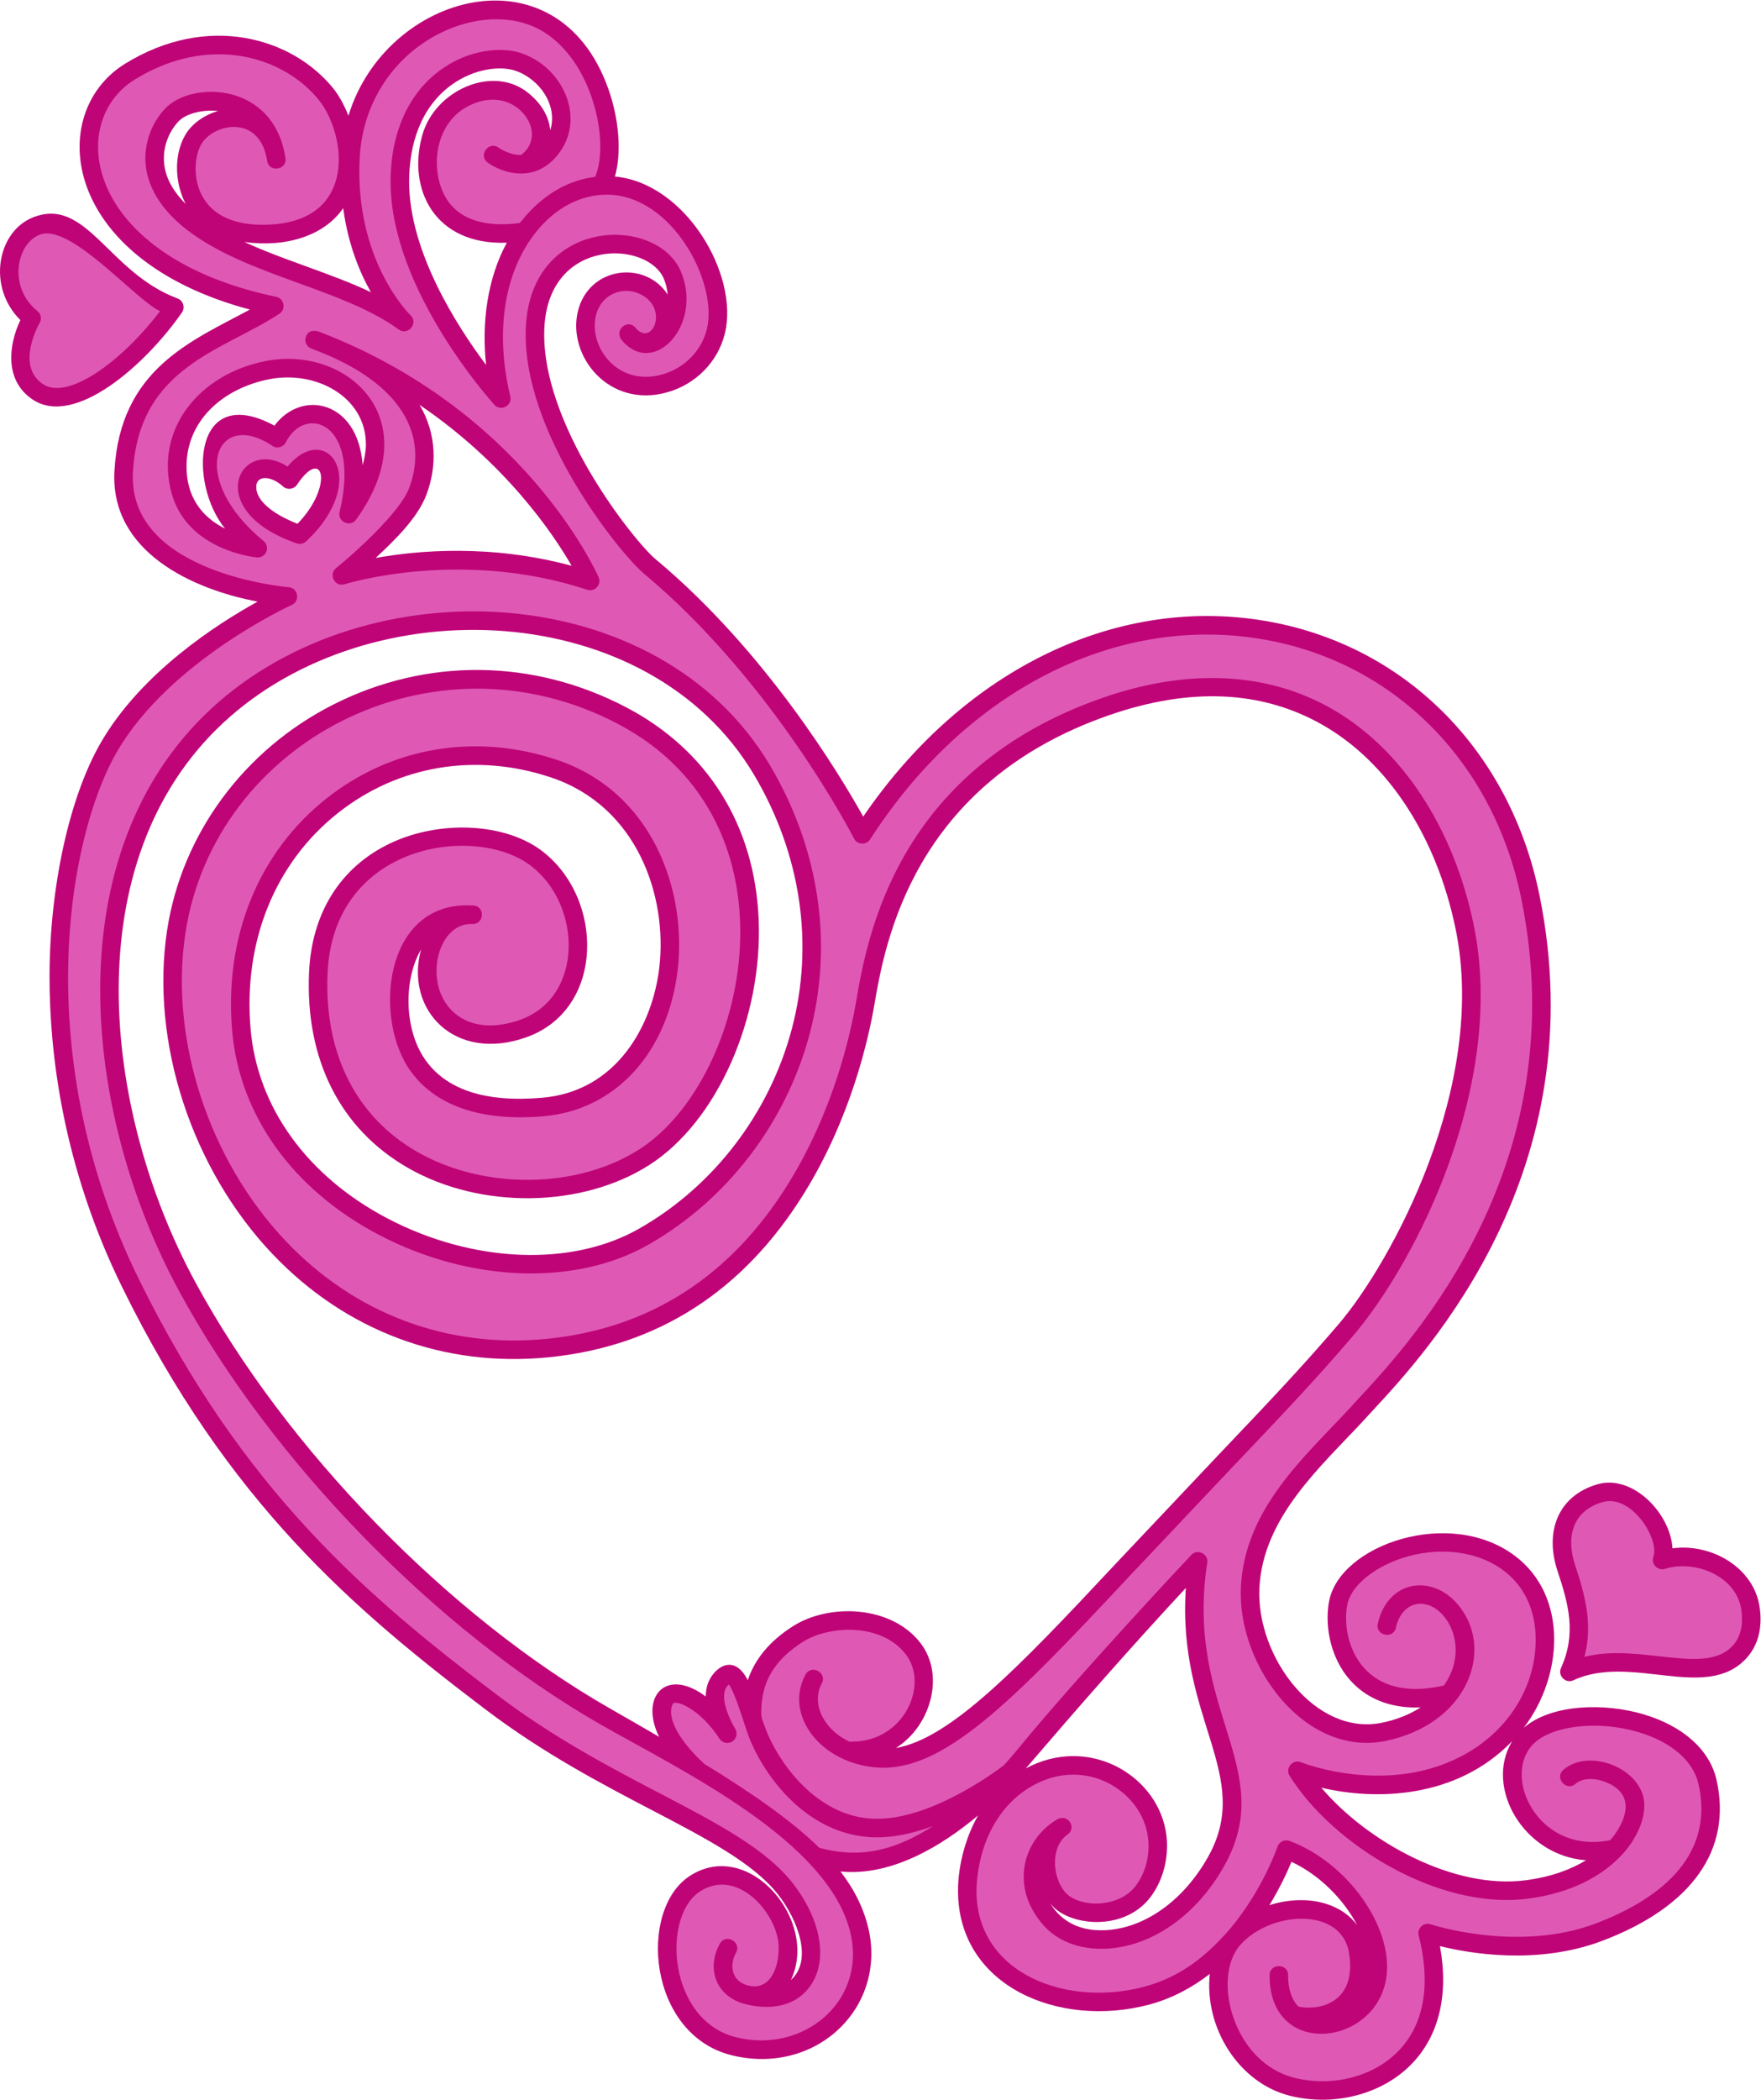
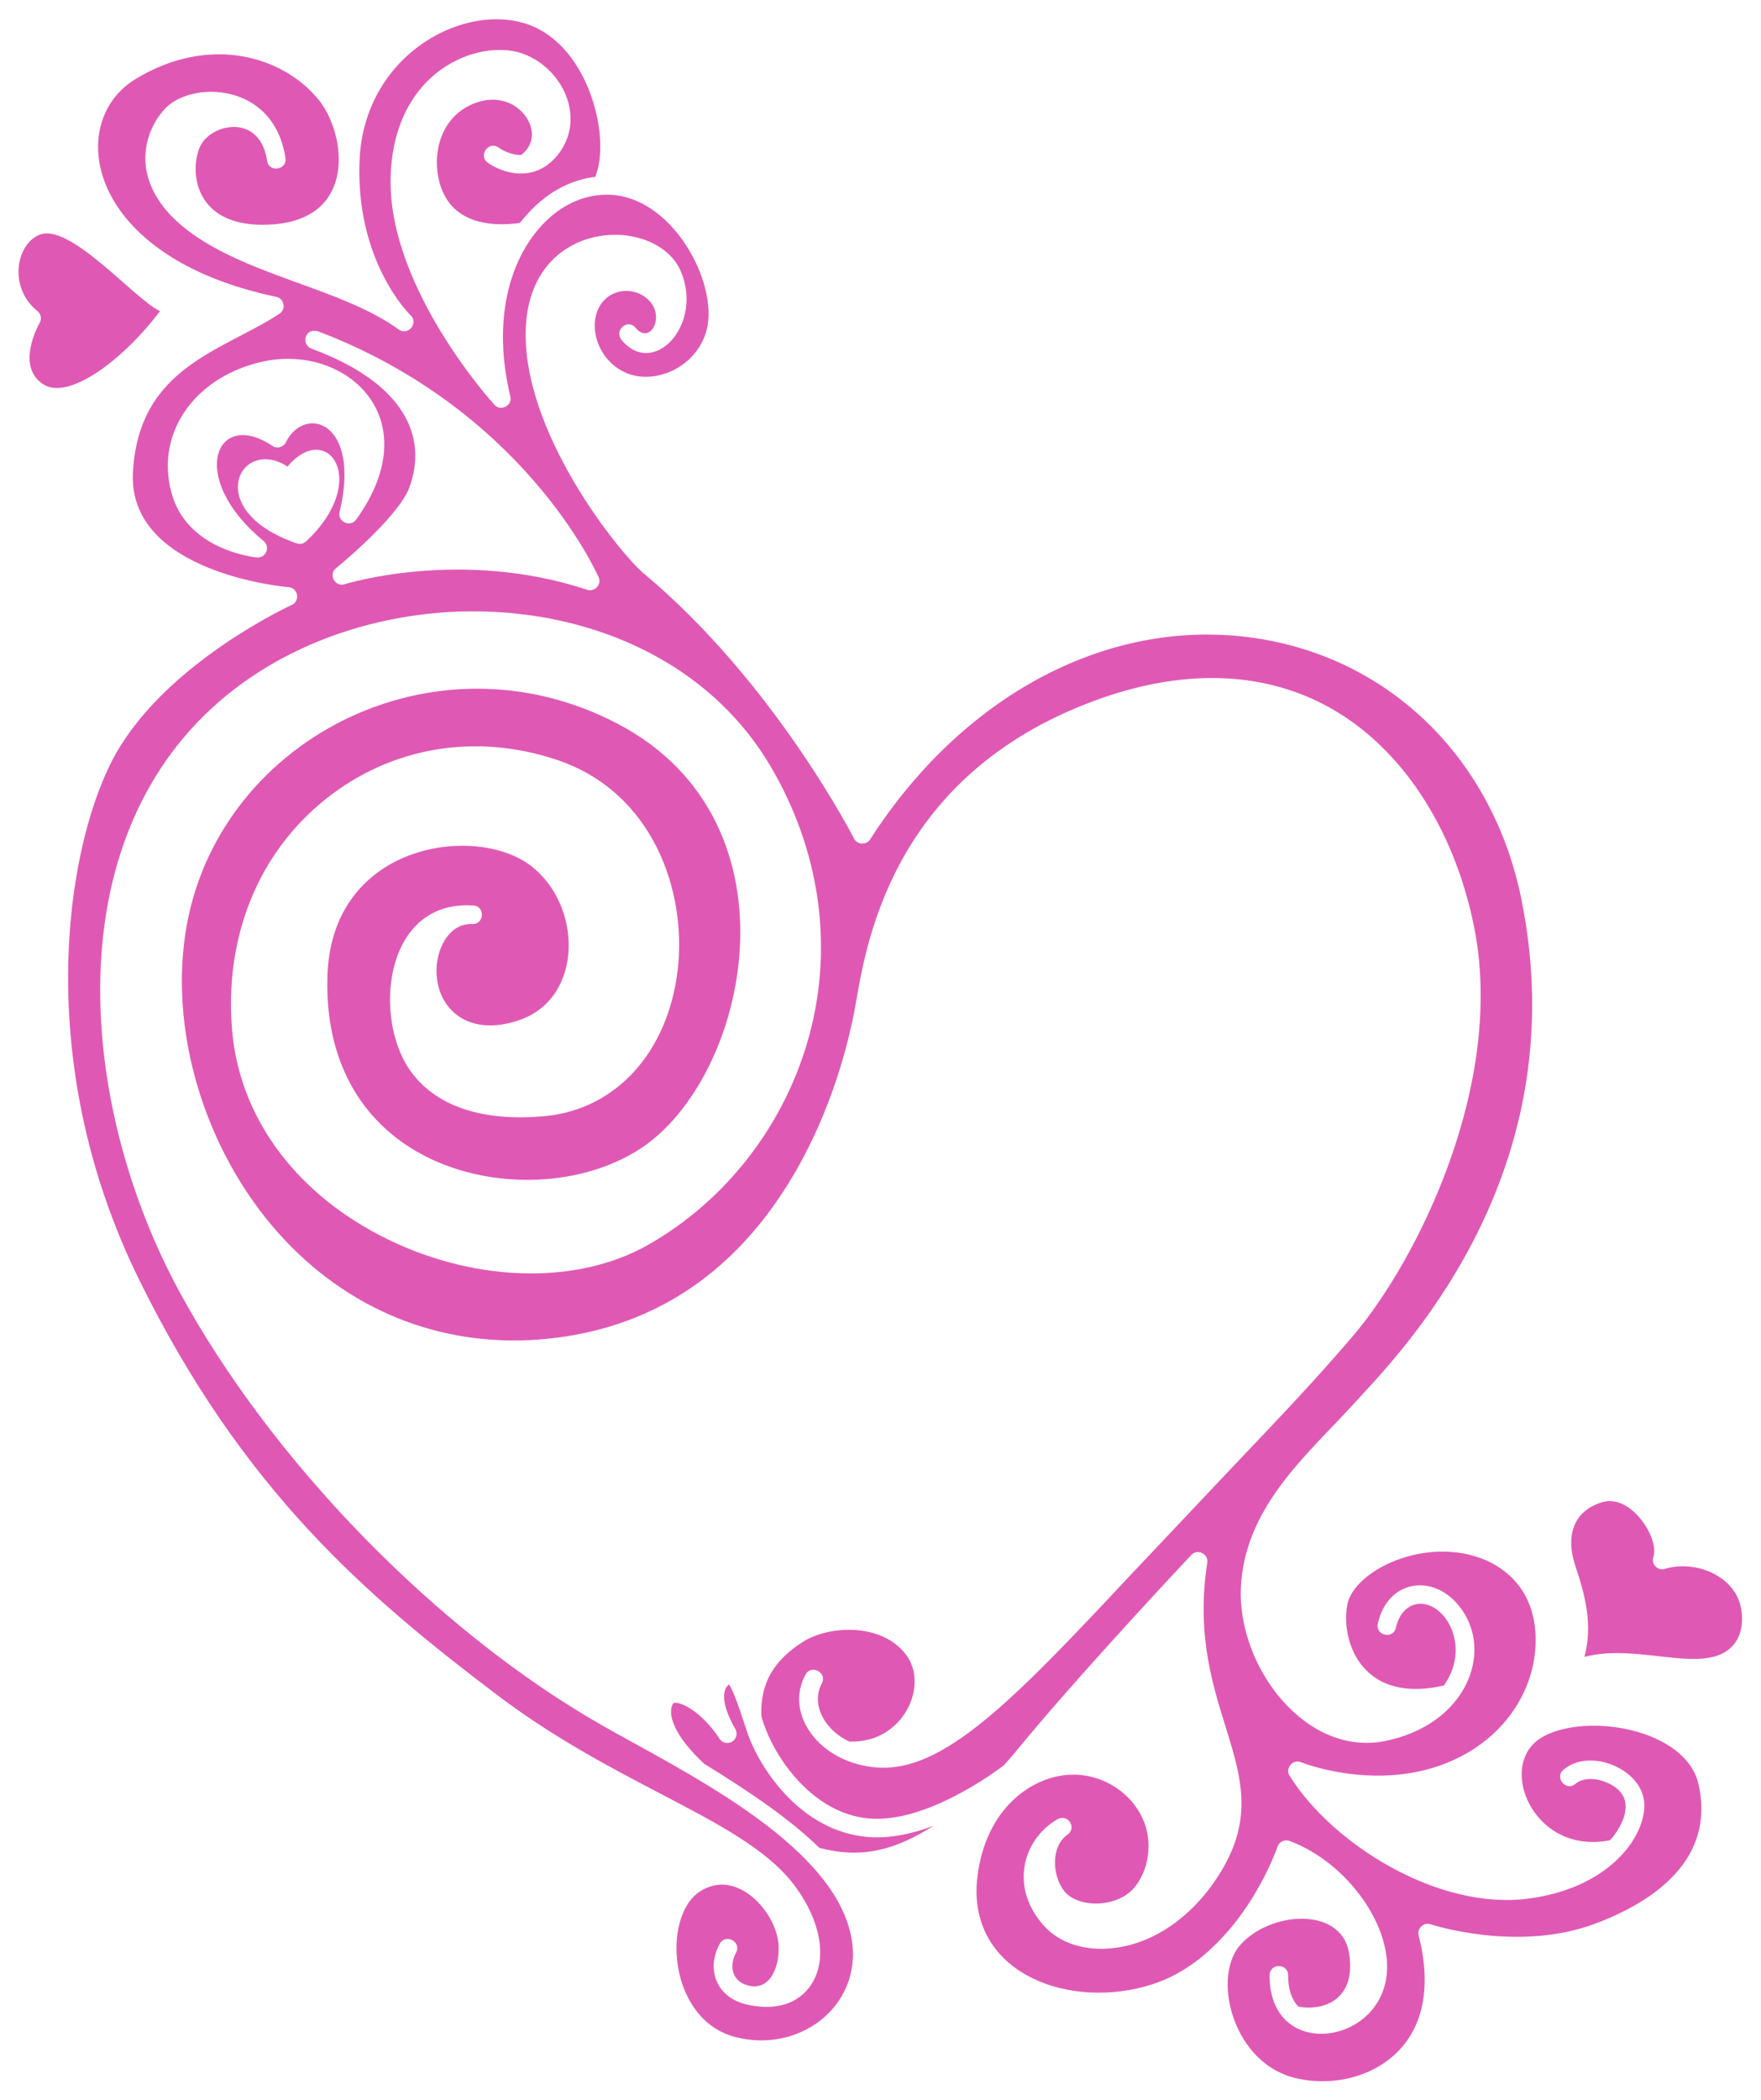
<svg xmlns="http://www.w3.org/2000/svg" viewBox="0 0 633.24 754.733" height="754.733" width="633.24" xml:space="preserve" id="svg2" version="1.1">
  <defs id="defs6" />
  <g transform="matrix(1.333,0,0,-1.333,0,754.733)" id="g10">
    <g transform="scale(0.1)" id="g12">
-       <path id="path14" style="fill:#bf0478;fill-opacity:1;fill-rule:nonzero;stroke:none" d="m 4115.41,591.801 v 0 c -193.34,-25.262 -426.49,102.988 -550.95,249.621 144.6,-34.192 363.47,-31.192 514.93,125.629 -76.03,-123.719 29.97,-309 198.97,-321.289 -38.26,-23.383 -91.07,-44.571 -162.95,-53.961 z M 3578.28,528 v 0 c -47.6,15.18 -102.85,13.051 -153.88,-3.262 29.46,48.391 48.99,91.282 59.5,116.813 75.19,-34.988 140.58,-100.86 177.13,-170.809 -19.26,26.289 -47.27,45.949 -82.75,57.258 z m -295.84,1206.03 v 0 L 3005.39,1440.74 C 2740.75,1157.6 2562.18,973.832 2416.67,948.379 c 92.86,57.911 133.83,194.811 66.87,282.551 -78.08,102.29 -246.31,108.61 -344.58,45.91 -62.15,-39.66 -102.42,-87.79 -121.79,-145.56 -38.51,76.36 -93.37,31.74 -107.79,-9.52 -3.15,-9.02 -5.43,-20.46 -5.54,-34.32 -108.28,80.78 -178.95,-1.72 -125.77,-108.881 -41.05,24.001 -84.38,48.951 -130.36,75.171 -436.84,249.14 -876.624,700.62 -1120.405,1150.2 -252.481,465.61 -325.071,1137.97 75.847,1509.74 397.218,368.33 1148.688,336.01 1431.498,-141.91 126.01,-212.94 161.97,-456.08 101.25,-684.63 -60.46,-227.58 -210.67,-423.82 -412.1,-538.39 -182.48,-103.78 -448.99,-92.79 -678.98,27.98 -216.082,113.48 -350.488,299.35 -368.757,509.94 -20.493,236.24 65.691,448.97 236.457,583.65 162.3,128 371.24,162.8 573.23,95.47 233.44,-77.81 315.39,-320.65 292.73,-513.35 -17.69,-150.47 -110.9,-332.55 -315.34,-350.51 -153.27,-13.48 -259.87,21.39 -316.86,103.62 -57.17,82.51 -57.17,216.8 -10.55,295.94 -44.13,-162.46 90.7,-305.62 284.67,-236.36 211.82,75.65 210.18,375.86 39.93,503.55 -98.82,74.11 -273.64,82.59 -406.65,19.72 -134.735,-63.69 -212.867,-187.49 -219.996,-348.62 -10.391,-234.83 84.144,-421.89 266.186,-526.69 195.4,-112.5 469.72,-109.18 652.29,7.89 182.15,116.82 305.94,395.69 294.36,663.13 -10.94,252.66 -137.45,455.1 -356.24,570.03 -251.64,132.2 -539.99,135.1 -791.1,7.97 -241.731,-122.38 -409.414,-350.3 -448.575,-609.7 -45.347,-300.45 66.45,-642.83 284.817,-872.26 197.766,-207.79 462.618,-306.52 745.738,-278 292.36,29.45 523.55,177.74 687.16,440.72 129.16,207.6 175.64,423.96 190.42,509.96 28.02,163.12 102.45,596.4 633.11,780.56 218.35,75.77 411.81,67.16 575.01,-25.6 177.35,-100.81 308.49,-301.57 359.81,-550.82 87.29,-424 -174.77,-900.86 -315.35,-1065.38 -99.96,-116.97 -191.04,-212.68 -328.88,-357.55 z m -23.9,-1079.749 v 0 C 3195.48,542.262 3097.25,469.012 2995.76,458.32 c -74.84,-7.871 -130.83,18.262 -163.46,72.5 43.7,-61.48 195.69,-80.328 269.34,13.231 38.92,49.449 55.11,120.418 42.27,185.191 -29.75,150 -209.88,253.539 -376.54,164.34 141.38,164.908 283.68,327.398 431.61,486.498 -24.45,-354.99 183.94,-504.92 59.56,-725.799 z M 691.301,4346.24 v 0 c -2.098,35.96 40.078,33.5 72.094,4.03 11.109,-10.22 29.285,-8.08 37.695,4.47 72.172,107.61 99.469,-4.9 1.371,-105.2 -34.594,13.32 -108.484,48.45 -111.16,96.7 z m -84.078,-109.86 v 0 c -65.145,32.5 -104.098,88.11 -104.098,167.45 0,123.34 97.129,210.33 222.102,235.32 126.55,25.31 261.839,-47.13 261.839,-175.56 0,-17.95 -3.566,-36.84 -8.742,-56.09 -6.406,88.75 -47.851,138.28 -94.984,155.5 -51.735,18.89 -108.297,-1.66 -142.949,-48.88 C 520.336,4632.96 507.109,4358.8 607.223,4236.38 Z m 52.062,773.04 v 0 c 111.324,-15.64 215.61,16.51 266.473,91.17 13.137,-97.51 44.371,-172.81 74.772,-226.54 -110.901,52.33 -229.893,84.08 -341.245,135.37 z m -160.812,286.39 v 0 c -30.493,-54.9 -26.129,-129.51 2.535,-183.98 -38.266,38.74 -58.903,78.3 -58.903,123.47 0,36.22 14.364,72.62 39.747,99.55 18.476,19.6 61.656,32.26 106.5,27.82 -37.997,-10.92 -72.141,-34.94 -89.879,-66.86 z m 651.907,-967.63 v 0 c 27.83,73.71 29.03,161.87 -18.44,241.93 231.67,-157.26 358.98,-345.25 410.12,-433.86 -218.77,59.26 -415.81,41.46 -528.67,21.09 49.15,46.18 112.56,106.08 136.99,170.84 z m 67.02,1104.41 v 0 c 61.97,45.17 132.49,51.87 171.79,38.98 65.56,-21.5 116.32,-93.38 95.2,-160.84 -3.53,37.98 -25.11,73.93 -62.05,102.67 -94.28,73.35 -248.19,5.44 -282.71,-114.48 -42.16,-146.48 32.74,-298.87 227.61,-291.47 -51.9,-94.86 -68.6,-214.63 -55.96,-329.61 -79.01,105.29 -207.63,305.88 -207.63,494.1 0,99.43 30.61,200.04 113.75,260.65 z M 4433.35,1039.41 v 0 c -105.57,31.21 -247.68,27.93 -322.89,-36.32 105.57,137.56 121.42,354.64 -24.31,463.92 -175.61,131.72 -471.97,29.34 -500.81,-122.85 -12.84,-67.75 3.8,-164.01 69.98,-226.39 33.52,-31.62 89.58,-63.42 177.12,-59.83 -29.77,-19.1 -65.28,-33.33 -105.04,-41.43 -178.88,-36.479 -338.87,178.14 -330.03,363.06 9.14,190.82 165.74,327.59 279.94,450.81 l 24.78,26.98 c 148.71,160.14 601.26,647.49 451.06,1389.6 -78.05,385.71 -355.22,668.38 -723.33,737.7 -409.03,77.02 -827.37,-123.78 -1101.18,-524.66 -61.28,110.04 -262.32,445.93 -560.64,694.53 -55.57,46.31 -313.8,367.19 -299.38,626.08 13.48,241.99 278.38,232.25 322.04,129.91 6.32,-14.81 9.14,-29.06 10.49,-42.84 -61.12,94.15 -213.78,75.39 -242.43,-45.99 -28.32,-119.95 83.8,-261.68 240.95,-217.68 77.48,21.7 137.17,82.52 155.77,158.73 38.78,158.87 -106.71,406.04 -296.63,423.16 18.01,62.32 11.94,153.02 -17.95,236.97 -137.61,386.54 -600.8,257.57 -700.887,-73.09 -10.743,27.52 -24.371,52.51 -39.891,72.53 -110.871,138.18 -339.656,205.56 -562.898,67.63 C 123.457,5357.89 161.875,4963.5 674.117,4827.18 517.055,4742.38 323.992,4667.39 308.699,4391.71 296.566,4172.89 521.648,4072.17 694.918,4039.68 586.156,3979.68 381.215,3848.3 272.02,3659.52 186.305,3511.33 133.621,3266.93 133.621,3028.02 c 0,-205.25 35.371,-510.37 195.942,-837.03 286.378,-582.65 627.289,-871.19 980.657,-1138.91 156.73,-118.721 312.25,-199.99 449.47,-271.689 146.85,-76.731 273.68,-143 339.26,-227.082 53.69,-68.829 94.3,-177.047 34.53,-230.469 76.67,159.609 -114.05,385.281 -273.59,280.039 -138.85,-91.59 -112.09,-425.738 112.64,-482.598 108.7,-27.5 218.59,0.121 293.96,73.93 70.43,68.969 99.04,168.379 76.53,265.93 -12.78,55.371 -37.69,105.988 -75.73,155.328 138.29,-13.68 274.04,69.691 371.26,151.183 -32.37,-56.3 -54.21,-132.183 -54.21,-203.05 0,-258.661 273.95,-371.622 515.77,-306.993 62.67,16.75 116.91,46.59 163.47,82.711 -15.5,-145.371 78.71,-295.211 217.91,-329.089 118.1,-28.75 245.52,4.332 324.62,84.25 74.97,75.769 102.75,187.321 78.27,319.781 79.84,-19.793 263.2,-51.84 438.13,14.367 241.23,91.32 350.62,245.422 308.03,433.891 -18.25,80.75 -90.13,145.23 -197.19,176.89 z m 313.36,289.64 v 0 c -16.06,107.05 -131.22,172.07 -235.05,157.82 -4.87,92.92 -106.87,201.25 -203.49,172.43 -106.52,-31.77 -141.49,-128.76 -106.57,-233.54 30.69,-92.03 50.84,-169.74 9.27,-261.79 -9.34,-20.69 12.79,-42.54 33.36,-32.95 156.31,72.93 357.81,-59.02 466.71,59.33 31.82,34.59 44.19,82.55 35.77,138.7 z M 490.852,4819.39 c 9.168,13.19 3.257,32.09 -11.789,37.7 -187.75,69.96 -246.032,277.41 -391.516,218.05 -94.344,-38.48 -123.211,-186.42 -32.617,-276.32 -32.047,-67.46 -43.438,-163.2 33.195,-214.29 112.871,-75.24 303.457,92.04 402.727,234.86 v 0" />
-       <path id="path16" style="fill:#df59b4;fill-opacity:1;fill-rule:nonzero;stroke:none" d="m 1975.15,965.75 v 0 c -11.52,-7.121 -26.63,-3.781 -34.07,7.551 -55.59,84.759 -119.69,105.169 -125.71,94.639 -14.88,-26.04 -0.56,-83.311 84.42,-162.108 135.44,-83.121 237.53,-155.031 310.27,-226.441 116.07,-31.172 207.69,-4.43 307.07,58.699 -57.45,-21.25 -119.79,-34.949 -179.18,-29.289 -175.41,16.711 -282.18,177.101 -317.62,269.238 -13.72,37.411 -36.28,116.621 -53.94,141.771 -27.85,-22.59 -6.1,-80.24 17.2,-120.201 6.73,-11.527 3.21,-26.64 -8.44,-33.859 z m -390.99,3105.84 v 0 c -340.94,112.58 -651.441,15.92 -654.543,14.93 -26.101,-8.35 -44.211,26.42 -23.308,43.27 46.281,37.32 171.951,148.87 197.291,216.04 52.68,139.55 -14.9,284.61 -263.713,376.09 -13.215,4.71 -19.344,19.76 -14.598,32.28 8.168,21.55 28.703,14.5 32.254,14.5 551.757,-209.63 749.187,-644.85 757.317,-663.27 8.65,-19.59 -10.37,-40.55 -30.7,-33.84 z m -758.437,130.47 v 0 c -6.754,-6.3 -16.438,-8.37 -25.176,-5.37 -258.266,88.58 -152.945,290.25 -24.981,207.12 106.7,127.25 226.114,-37.39 50.157,-201.75 z m -107.285,-27.93 v 0 c -4.2,-10.16 -14.543,-16.4 -25.485,-15.35 -7.656,0.73 -187.82,19.64 -230.066,173.25 -46.649,169.63 71.843,320.02 252.535,356.15 220.07,44.01 441.868,-155.28 245.164,-427.49 -15.637,-21.64 -50.824,-5.45 -44.566,20.5 58.816,243.84 -93.524,290.97 -145.008,187.96 -6.641,-13.29 -23.996,-17.85 -36.321,-9.56 -152.168,102.4 -231.793,-85.66 -23.507,-256.6 8.504,-6.98 11.445,-18.69 7.254,-28.86 z M 4419.16,991.461 v 0 c -107.59,31.799 -231.37,18.159 -281.79,-31.09 -38.75,-37.82 -43.26,-103.621 -11.27,-163.73 32.65,-61.321 106.78,-118.571 217.13,-96.871 2.55,1.472 102.37,114.152 -14.63,157.89 -30.43,11.379 -61.3,9.082 -78.63,-5.851 -24.85,-21.379 -57.48,16.5 -32.63,37.902 68.05,58.57 204.47,6.641 217.3,-81.602 5.46,-37.507 -10.26,-84.968 -42.05,-126.957 -32.52,-42.922 -110.92,-118.043 -270.7,-138.922 -241.27,-31.531 -527.37,145.981 -643.19,331.54 -12.56,20.121 8.73,45.32 30.66,36.39 2.39,-0.98 241.65,-96.051 450.43,25.942 107.48,62.789 175.61,169.358 182.25,285.068 12.94,225.3 -203.16,300.49 -376.94,233.08 -70.81,-27.47 -122.1,-74.34 -130.64,-119.39 -10.3,-54.37 2.76,-131.33 55.15,-180.72 47.35,-44.63 118.29,-57.34 205.43,-37.11 6.47,9.26 12.19,18.94 16.87,29.1 45.79,99.26 -22.89,200.16 -88.38,190.69 -28.32,-4.09 -49.99,-28.01 -57.97,-63.98 -7.11,-32.01 -55.92,-21.15 -48.81,10.84 28.8,129.53 171.98,138.72 237.52,20.45 29.67,-53.53 30.78,-118.75 3.06,-178.93 -36.47,-79.14 -116.64,-136.61 -219.93,-157.68 -216.14,-44.079 -400.13,202.05 -389.97,414.44 10.13,211.29 171.06,350.57 292.56,481.68 l 25.47,27.74 c 144.38,155.5 583.79,628.69 438.69,1345.66 -73.94,365.37 -335.88,633.01 -683.57,698.48 -400.36,75.39 -811.65,-130.4 -1073.4,-537.05 -10.28,-15.96 -34.75,-14.67 -43.32,2.24 -2.13,4.19 -216.22,422.37 -567.88,715.42 -59.78,49.82 -333.1,382.56 -317.28,667.26 16.33,294.07 353.29,298.31 417.95,146.75 61.36,-143.82 -74.03,-289.68 -160.57,-184.09 0.14,-0.17 0.35,-0.21 0.49,-0.37 -20.26,26.49 16.75,57.93 38.01,32.27 41.16,-49.7 85.72,39.48 26.23,82.64 -47.72,34.63 -117.97,15.08 -133.43,-50.38 -19.63,-83.13 58.56,-191.72 178.81,-158.05 60.12,16.83 106.35,63.75 120.68,122.44 30.6,125.36 -94.05,362.4 -269.88,362.4 -72,0 -140.42,-36.55 -192.67,-102.93 -84.72,-107.62 -109.35,-268.43 -67.61,-441.2 5.93,-24.55 -25.84,-41.39 -42.82,-22.67 -11.38,12.54 -278.52,310.4 -280.23,598.32 -0.79,132.64 46.9,240.77 134.28,304.47 76.61,55.84 164.11,63.39 216.84,46.1 113.06,-37.07 178.32,-176.07 100.11,-274.33 -63.17,-79.36 -151.38,-48.67 -189.2,-21.36 -26.45,19.11 2.55,59.49 29.19,40.6 4.43,-3.13 30.28,-20.41 60.71,-19.93 17.62,12.71 28.28,31.46 29.25,52.23 2.47,52.42 -59.7,118.3 -147.01,89.88 -127.06,-41.37 -133.31,-206.35 -70.41,-277.84 37.43,-42.53 101.11,-58.92 184.34,-47.72 6.38,3.7 72.86,108.09 203.79,124.4 43.12,101.18 -14.48,350.15 -178.81,410.17 -83.72,30.58 -191.13,12.9 -280.29,-46.13 -105.34,-69.73 -169.54,-183.93 -176.157,-313.34 -14.176,-277.15 135.657,-422.42 137.177,-423.86 22.35,-21.16 -6.92,-56.5 -31.83,-38.43 -149.351,108.35 -391.226,141.35 -554.706,256.46 -97.012,68.3 -123.09,139.3 -127.899,186.83 -5.523,54.76 14.074,111.74 52.438,152.43 71.375,75.69 293.652,71.98 324.57,-133.43 -0.008,0.07 -0.055,0.13 -0.07,0.21 5.355,-32.14 -44.426,-40.5 -49.368,-7.65 -19.14,127.21 -146.031,101.57 -178.425,43.25 -16.492,-29.68 -24.813,-94.78 8.304,-146.6 32.645,-51.07 97.079,-74.59 186.336,-68 225.77,16.67 197.086,241.74 124.004,334.43 -96.859,120.7 -298.804,178.71 -497.363,56.04 -187,-115.54 -134.473,-477.88 381.984,-585.93 21.313,-4.46 26.813,-33.37 8.637,-45.35 -152.73,-100.65 -379.75,-142.89 -395.461,-427.17 -15.113,-273.62 415.93,-310.02 420.281,-310.35 25.161,-1.95 31.403,-37.31 8.387,-47.71 -3.285,-1.49 -330.34,-151.53 -471.984,-396.41 C 181.633,3403.38 79.473,2813.13 374.434,2213.04 655.98,1640.23 992.02,1355.88 1340.42,1091.95 1493.81,975.73 1647.36,895.5 1782.85,824.711 c 152,-79.422 283.27,-148.02 355.52,-240.66 75.51,-96.801 95.3,-203.93 50.42,-272.93 -34.79,-53.461 -99.61,-72.922 -177.86,-53.359 -79.98,20.047 -106,95.949 -69.18,162.968 15.79,28.731 59.62,4.641 43.82,-24.101 -17.09,-31.07 -13.8,-71.828 25.06,-86.16 62.69,-23.09 92.68,42.402 89.73,105.371 -4.1,87.562 -112.01,211.89 -212.94,145.301 -102.56,-67.641 -85.06,-346.231 97.37,-392.391 180.71,-45.719 352.22,95.082 309.51,280.141 -57.46,248.98 -456.63,438.929 -671.36,561.409 -444.36,253.43 -891.678,712.6 -1139.585,1169.8 -263.96,486.78 -332.792,1182.07 85.805,1570.23 419.727,389.2 1208.84,353.3 1508.51,-153.1 132.91,-224.58 170.74,-481.32 106.56,-722.94 -63.88,-240.45 -222.7,-447.85 -435.71,-569.01 -196.91,-111.99 -482.25,-101.32 -726.94,27.18 -231.467,121.55 -375.56,321.98 -395.33,549.88 -21.973,253.32 71.078,481.94 255.313,627.23 175.757,138.62 401.747,176.4 620.007,103.65 259.96,-86.66 351.52,-354.47 326.56,-566.63 -26.18,-222.68 -167.73,-377.53 -360.62,-394.48 -214.82,-18.89 -315.61,57.53 -362.32,124.95 -67.16,96.93 -74.62,272.32 1.27,371.09 36.32,47.27 91.74,76.99 168.84,72.18 33.86,0 32.11,-51.61 -1.46,-49.96 -94.46,4.64 -136.11,-164.53 -47.41,-240.36 43.12,-36.88 106.04,-43.2 177.15,-17.8 171.5,61.25 167.21,311.11 26.75,416.46 -148.56,111.42 -531.154,60.04 -546.693,-291.1 -9.532,-215.25 76.125,-386.14 241.183,-481.16 180.14,-103.71 432.61,-100.92 600.34,6.65 292.82,187.78 448.4,880.72 -58.13,1146.81 -499.25,262.26 -1089.042,-48.59 -1166.979,-564.93 -43.137,-285.75 63.469,-611.67 271.582,-830.32 186.89,-196.37 437.097,-289.68 704.517,-262.73 276.13,27.82 494.72,168.25 649.72,417.39 124.49,200.1 169.31,408.91 183.59,492.01 29.39,171.07 107.45,625.49 666,819.33 229.27,79.56 442.31,69.41 616.1,-29.38 189.87,-107.91 329.86,-320.85 384.07,-584.2 87.77,-426.27 -153.57,-905.81 -326.3,-1107.94 -100.83,-117.98 -192.27,-214.08 -330.67,-359.54 L 3041.91,1406.6 C 2729.35,1072.18 2543.9,883.582 2366.93,895.82 c -153.5,10.629 -252.93,142.31 -193.98,250.65 15.67,28.8 59.59,4.89 43.92,-23.91 -15.05,-27.65 -13.89,-61.37 3.19,-92.5 15.22,-27.75 40.38,-49.931 71.92,-64.689 1.48,0.258 2.99,0.41 4.55,0.391 140.39,-1.942 210.75,151.628 147.26,234.838 -66.24,86.79 -208.86,78.16 -277.94,34.09 -79.63,-50.82 -114.23,-111.6 -112.2,-197.08 0.25,-9.48 9.69,-31.63 13.35,-41.618 29.15,-75.812 124.3,-223 275.69,-237.422 155,-14.761 345.64,128.211 365.31,143.332 15.77,17.239 26.59,30.18 31.3,35.93 170.26,208.288 471.48,528.128 474.5,531.328 16.45,17.46 46.56,2.74 42.9,-20.96 -61.68,-399.47 193.35,-555.641 45.41,-818.45 C 3231.12,503.641 3118.55,420.969 3001,408.602 c -76.52,-8.063 -144.34,14.5 -186.1,61.867 -41.78,47.422 -60.48,102.621 -50.94,159.941 8.55,51.25 40.65,97.25 85.79,124.332 0.44,0.309 0.76,0.75 1.2,1.047 -0.2,-0.129 -0.27,-0.367 -0.45,-0.508 30.77,18.239 55.01,-22.23 29.2,-40.39 -46.18,-32.481 -41.19,-112.161 -8.25,-153.012 36.3,-45.02 144.09,-46.379 190.89,13.09 30.15,38.301 42.6,93.683 32.51,144.543 C 3071.87,835.461 2930.27,921.82 2793.24,850.93 2705.47,805.531 2648.16,712.492 2636.03,595.68 2610.59,351 2864.99,245.52 3087.2,304.91 c 101.57,27.153 173.16,88.059 234.25,159.949 85.65,103.512 124.06,215.442 124.65,217.301 4.31,13.391 19.34,20.68 32.51,15.789 157.3,-58.469 281.69,-234.687 261,-369.73 -28.39,-185.348 -316.14,-217.86 -314.71,7.703 0.22,32.789 50.22,32.469 50,-0.313 -0.23,-37.367 9.64,-66.218 28.05,-84.738 42.92,-7.41 83.32,2.508 108.72,27.168 26.65,25.891 36.1,66.863 27.33,118.543 -21.62,127.469 -220.54,111.707 -298.33,14.758 -69.63,-91.949 -11.4,-312.598 152.64,-352.539 101.42,-24.68 210.24,3.129 277.27,70.859 70.88,71.621 90.36,180.102 56.34,313.68 -4.79,18.851 13.77,36.031 32.19,29.879 2.34,-0.789 235.75,-77.289 445.69,2.172 152.11,57.578 323.65,169.57 276.97,376.121 -14.14,62.551 -73.4,113.57 -162.61,139.949 z m 278.1,330.169 v 0 c -13.53,90.32 -123.52,135.28 -206.25,109.82 -19.21,-5.91 -37.58,13.14 -30.96,32.13 17.18,49.22 -59.59,171.07 -137.58,147.81 -82.3,-24.54 -97.95,-96.26 -73.42,-169.81 28.11,-84.26 47.8,-161.71 25.14,-247.36 149.03,38.6 324.65,-51.88 399.95,29.99 21.21,23.07 29.22,56.76 23.12,97.42 z M 431.617,4822.94 c -68.301,31.71 -242.879,239.48 -325.179,205.9 -64.153,-26.17 -83.528,-143.5 -5.536,-205.62 9.664,-7.7 12.235,-21.35 6.067,-32.06 -2.699,-4.7 -65.305,-115.57 8.89,-165.03 68.161,-45.43 215.43,63.98 315.758,196.81 v 0" />
+       <path id="path16" style="fill:#df59b4;fill-opacity:1;fill-rule:nonzero;stroke:none" d="m 1975.15,965.75 c -11.52,-7.121 -26.63,-3.781 -34.07,7.551 -55.59,84.759 -119.69,105.169 -125.71,94.639 -14.88,-26.04 -0.56,-83.311 84.42,-162.108 135.44,-83.121 237.53,-155.031 310.27,-226.441 116.07,-31.172 207.69,-4.43 307.07,58.699 -57.45,-21.25 -119.79,-34.949 -179.18,-29.289 -175.41,16.711 -282.18,177.101 -317.62,269.238 -13.72,37.411 -36.28,116.621 -53.94,141.771 -27.85,-22.59 -6.1,-80.24 17.2,-120.201 6.73,-11.527 3.21,-26.64 -8.44,-33.859 z m -390.99,3105.84 v 0 c -340.94,112.58 -651.441,15.92 -654.543,14.93 -26.101,-8.35 -44.211,26.42 -23.308,43.27 46.281,37.32 171.951,148.87 197.291,216.04 52.68,139.55 -14.9,284.61 -263.713,376.09 -13.215,4.71 -19.344,19.76 -14.598,32.28 8.168,21.55 28.703,14.5 32.254,14.5 551.757,-209.63 749.187,-644.85 757.317,-663.27 8.65,-19.59 -10.37,-40.55 -30.7,-33.84 z m -758.437,130.47 v 0 c -6.754,-6.3 -16.438,-8.37 -25.176,-5.37 -258.266,88.58 -152.945,290.25 -24.981,207.12 106.7,127.25 226.114,-37.39 50.157,-201.75 z m -107.285,-27.93 v 0 c -4.2,-10.16 -14.543,-16.4 -25.485,-15.35 -7.656,0.73 -187.82,19.64 -230.066,173.25 -46.649,169.63 71.843,320.02 252.535,356.15 220.07,44.01 441.868,-155.28 245.164,-427.49 -15.637,-21.64 -50.824,-5.45 -44.566,20.5 58.816,243.84 -93.524,290.97 -145.008,187.96 -6.641,-13.29 -23.996,-17.85 -36.321,-9.56 -152.168,102.4 -231.793,-85.66 -23.507,-256.6 8.504,-6.98 11.445,-18.69 7.254,-28.86 z M 4419.16,991.461 v 0 c -107.59,31.799 -231.37,18.159 -281.79,-31.09 -38.75,-37.82 -43.26,-103.621 -11.27,-163.73 32.65,-61.321 106.78,-118.571 217.13,-96.871 2.55,1.472 102.37,114.152 -14.63,157.89 -30.43,11.379 -61.3,9.082 -78.63,-5.851 -24.85,-21.379 -57.48,16.5 -32.63,37.902 68.05,58.57 204.47,6.641 217.3,-81.602 5.46,-37.507 -10.26,-84.968 -42.05,-126.957 -32.52,-42.922 -110.92,-118.043 -270.7,-138.922 -241.27,-31.531 -527.37,145.981 -643.19,331.54 -12.56,20.121 8.73,45.32 30.66,36.39 2.39,-0.98 241.65,-96.051 450.43,25.942 107.48,62.789 175.61,169.358 182.25,285.068 12.94,225.3 -203.16,300.49 -376.94,233.08 -70.81,-27.47 -122.1,-74.34 -130.64,-119.39 -10.3,-54.37 2.76,-131.33 55.15,-180.72 47.35,-44.63 118.29,-57.34 205.43,-37.11 6.47,9.26 12.19,18.94 16.87,29.1 45.79,99.26 -22.89,200.16 -88.38,190.69 -28.32,-4.09 -49.99,-28.01 -57.97,-63.98 -7.11,-32.01 -55.92,-21.15 -48.81,10.84 28.8,129.53 171.98,138.72 237.52,20.45 29.67,-53.53 30.78,-118.75 3.06,-178.93 -36.47,-79.14 -116.64,-136.61 -219.93,-157.68 -216.14,-44.079 -400.13,202.05 -389.97,414.44 10.13,211.29 171.06,350.57 292.56,481.68 l 25.47,27.74 c 144.38,155.5 583.79,628.69 438.69,1345.66 -73.94,365.37 -335.88,633.01 -683.57,698.48 -400.36,75.39 -811.65,-130.4 -1073.4,-537.05 -10.28,-15.96 -34.75,-14.67 -43.32,2.24 -2.13,4.19 -216.22,422.37 -567.88,715.42 -59.78,49.82 -333.1,382.56 -317.28,667.26 16.33,294.07 353.29,298.31 417.95,146.75 61.36,-143.82 -74.03,-289.68 -160.57,-184.09 0.14,-0.17 0.35,-0.21 0.49,-0.37 -20.26,26.49 16.75,57.93 38.01,32.27 41.16,-49.7 85.72,39.48 26.23,82.64 -47.72,34.63 -117.97,15.08 -133.43,-50.38 -19.63,-83.13 58.56,-191.72 178.81,-158.05 60.12,16.83 106.35,63.75 120.68,122.44 30.6,125.36 -94.05,362.4 -269.88,362.4 -72,0 -140.42,-36.55 -192.67,-102.93 -84.72,-107.62 -109.35,-268.43 -67.61,-441.2 5.93,-24.55 -25.84,-41.39 -42.82,-22.67 -11.38,12.54 -278.52,310.4 -280.23,598.32 -0.79,132.64 46.9,240.77 134.28,304.47 76.61,55.84 164.11,63.39 216.84,46.1 113.06,-37.07 178.32,-176.07 100.11,-274.33 -63.17,-79.36 -151.38,-48.67 -189.2,-21.36 -26.45,19.11 2.55,59.49 29.19,40.6 4.43,-3.13 30.28,-20.41 60.71,-19.93 17.62,12.71 28.28,31.46 29.25,52.23 2.47,52.42 -59.7,118.3 -147.01,89.88 -127.06,-41.37 -133.31,-206.35 -70.41,-277.84 37.43,-42.53 101.11,-58.92 184.34,-47.72 6.38,3.7 72.86,108.09 203.79,124.4 43.12,101.18 -14.48,350.15 -178.81,410.17 -83.72,30.58 -191.13,12.9 -280.29,-46.13 -105.34,-69.73 -169.54,-183.93 -176.157,-313.34 -14.176,-277.15 135.657,-422.42 137.177,-423.86 22.35,-21.16 -6.92,-56.5 -31.83,-38.43 -149.351,108.35 -391.226,141.35 -554.706,256.46 -97.012,68.3 -123.09,139.3 -127.899,186.83 -5.523,54.76 14.074,111.74 52.438,152.43 71.375,75.69 293.652,71.98 324.57,-133.43 -0.008,0.07 -0.055,0.13 -0.07,0.21 5.355,-32.14 -44.426,-40.5 -49.368,-7.65 -19.14,127.21 -146.031,101.57 -178.425,43.25 -16.492,-29.68 -24.813,-94.78 8.304,-146.6 32.645,-51.07 97.079,-74.59 186.336,-68 225.77,16.67 197.086,241.74 124.004,334.43 -96.859,120.7 -298.804,178.71 -497.363,56.04 -187,-115.54 -134.473,-477.88 381.984,-585.93 21.313,-4.46 26.813,-33.37 8.637,-45.35 -152.73,-100.65 -379.75,-142.89 -395.461,-427.17 -15.113,-273.62 415.93,-310.02 420.281,-310.35 25.161,-1.95 31.403,-37.31 8.387,-47.71 -3.285,-1.49 -330.34,-151.53 -471.984,-396.41 C 181.633,3403.38 79.473,2813.13 374.434,2213.04 655.98,1640.23 992.02,1355.88 1340.42,1091.95 1493.81,975.73 1647.36,895.5 1782.85,824.711 c 152,-79.422 283.27,-148.02 355.52,-240.66 75.51,-96.801 95.3,-203.93 50.42,-272.93 -34.79,-53.461 -99.61,-72.922 -177.86,-53.359 -79.98,20.047 -106,95.949 -69.18,162.968 15.79,28.731 59.62,4.641 43.82,-24.101 -17.09,-31.07 -13.8,-71.828 25.06,-86.16 62.69,-23.09 92.68,42.402 89.73,105.371 -4.1,87.562 -112.01,211.89 -212.94,145.301 -102.56,-67.641 -85.06,-346.231 97.37,-392.391 180.71,-45.719 352.22,95.082 309.51,280.141 -57.46,248.98 -456.63,438.929 -671.36,561.409 -444.36,253.43 -891.678,712.6 -1139.585,1169.8 -263.96,486.78 -332.792,1182.07 85.805,1570.23 419.727,389.2 1208.84,353.3 1508.51,-153.1 132.91,-224.58 170.74,-481.32 106.56,-722.94 -63.88,-240.45 -222.7,-447.85 -435.71,-569.01 -196.91,-111.99 -482.25,-101.32 -726.94,27.18 -231.467,121.55 -375.56,321.98 -395.33,549.88 -21.973,253.32 71.078,481.94 255.313,627.23 175.757,138.62 401.747,176.4 620.007,103.65 259.96,-86.66 351.52,-354.47 326.56,-566.63 -26.18,-222.68 -167.73,-377.53 -360.62,-394.48 -214.82,-18.89 -315.61,57.53 -362.32,124.95 -67.16,96.93 -74.62,272.32 1.27,371.09 36.32,47.27 91.74,76.99 168.84,72.18 33.86,0 32.11,-51.61 -1.46,-49.96 -94.46,4.64 -136.11,-164.53 -47.41,-240.36 43.12,-36.88 106.04,-43.2 177.15,-17.8 171.5,61.25 167.21,311.11 26.75,416.46 -148.56,111.42 -531.154,60.04 -546.693,-291.1 -9.532,-215.25 76.125,-386.14 241.183,-481.16 180.14,-103.71 432.61,-100.92 600.34,6.65 292.82,187.78 448.4,880.72 -58.13,1146.81 -499.25,262.26 -1089.042,-48.59 -1166.979,-564.93 -43.137,-285.75 63.469,-611.67 271.582,-830.32 186.89,-196.37 437.097,-289.68 704.517,-262.73 276.13,27.82 494.72,168.25 649.72,417.39 124.49,200.1 169.31,408.91 183.59,492.01 29.39,171.07 107.45,625.49 666,819.33 229.27,79.56 442.31,69.41 616.1,-29.38 189.87,-107.91 329.86,-320.85 384.07,-584.2 87.77,-426.27 -153.57,-905.81 -326.3,-1107.94 -100.83,-117.98 -192.27,-214.08 -330.67,-359.54 L 3041.91,1406.6 C 2729.35,1072.18 2543.9,883.582 2366.93,895.82 c -153.5,10.629 -252.93,142.31 -193.98,250.65 15.67,28.8 59.59,4.89 43.92,-23.91 -15.05,-27.65 -13.89,-61.37 3.19,-92.5 15.22,-27.75 40.38,-49.931 71.92,-64.689 1.48,0.258 2.99,0.41 4.55,0.391 140.39,-1.942 210.75,151.628 147.26,234.838 -66.24,86.79 -208.86,78.16 -277.94,34.09 -79.63,-50.82 -114.23,-111.6 -112.2,-197.08 0.25,-9.48 9.69,-31.63 13.35,-41.618 29.15,-75.812 124.3,-223 275.69,-237.422 155,-14.761 345.64,128.211 365.31,143.332 15.77,17.239 26.59,30.18 31.3,35.93 170.26,208.288 471.48,528.128 474.5,531.328 16.45,17.46 46.56,2.74 42.9,-20.96 -61.68,-399.47 193.35,-555.641 45.41,-818.45 C 3231.12,503.641 3118.55,420.969 3001,408.602 c -76.52,-8.063 -144.34,14.5 -186.1,61.867 -41.78,47.422 -60.48,102.621 -50.94,159.941 8.55,51.25 40.65,97.25 85.79,124.332 0.44,0.309 0.76,0.75 1.2,1.047 -0.2,-0.129 -0.27,-0.367 -0.45,-0.508 30.77,18.239 55.01,-22.23 29.2,-40.39 -46.18,-32.481 -41.19,-112.161 -8.25,-153.012 36.3,-45.02 144.09,-46.379 190.89,13.09 30.15,38.301 42.6,93.683 32.51,144.543 C 3071.87,835.461 2930.27,921.82 2793.24,850.93 2705.47,805.531 2648.16,712.492 2636.03,595.68 2610.59,351 2864.99,245.52 3087.2,304.91 c 101.57,27.153 173.16,88.059 234.25,159.949 85.65,103.512 124.06,215.442 124.65,217.301 4.31,13.391 19.34,20.68 32.51,15.789 157.3,-58.469 281.69,-234.687 261,-369.73 -28.39,-185.348 -316.14,-217.86 -314.71,7.703 0.22,32.789 50.22,32.469 50,-0.313 -0.23,-37.367 9.64,-66.218 28.05,-84.738 42.92,-7.41 83.32,2.508 108.72,27.168 26.65,25.891 36.1,66.863 27.33,118.543 -21.62,127.469 -220.54,111.707 -298.33,14.758 -69.63,-91.949 -11.4,-312.598 152.64,-352.539 101.42,-24.68 210.24,3.129 277.27,70.859 70.88,71.621 90.36,180.102 56.34,313.68 -4.79,18.851 13.77,36.031 32.19,29.879 2.34,-0.789 235.75,-77.289 445.69,2.172 152.11,57.578 323.65,169.57 276.97,376.121 -14.14,62.551 -73.4,113.57 -162.61,139.949 z m 278.1,330.169 v 0 c -13.53,90.32 -123.52,135.28 -206.25,109.82 -19.21,-5.91 -37.58,13.14 -30.96,32.13 17.18,49.22 -59.59,171.07 -137.58,147.81 -82.3,-24.54 -97.95,-96.26 -73.42,-169.81 28.11,-84.26 47.8,-161.71 25.14,-247.36 149.03,38.6 324.65,-51.88 399.95,29.99 21.21,23.07 29.22,56.76 23.12,97.42 z M 431.617,4822.94 c -68.301,31.71 -242.879,239.48 -325.179,205.9 -64.153,-26.17 -83.528,-143.5 -5.536,-205.62 9.664,-7.7 12.235,-21.35 6.067,-32.06 -2.699,-4.7 -65.305,-115.57 8.89,-165.03 68.161,-45.43 215.43,63.98 315.758,196.81 v 0" />
    </g>
  </g>
</svg>